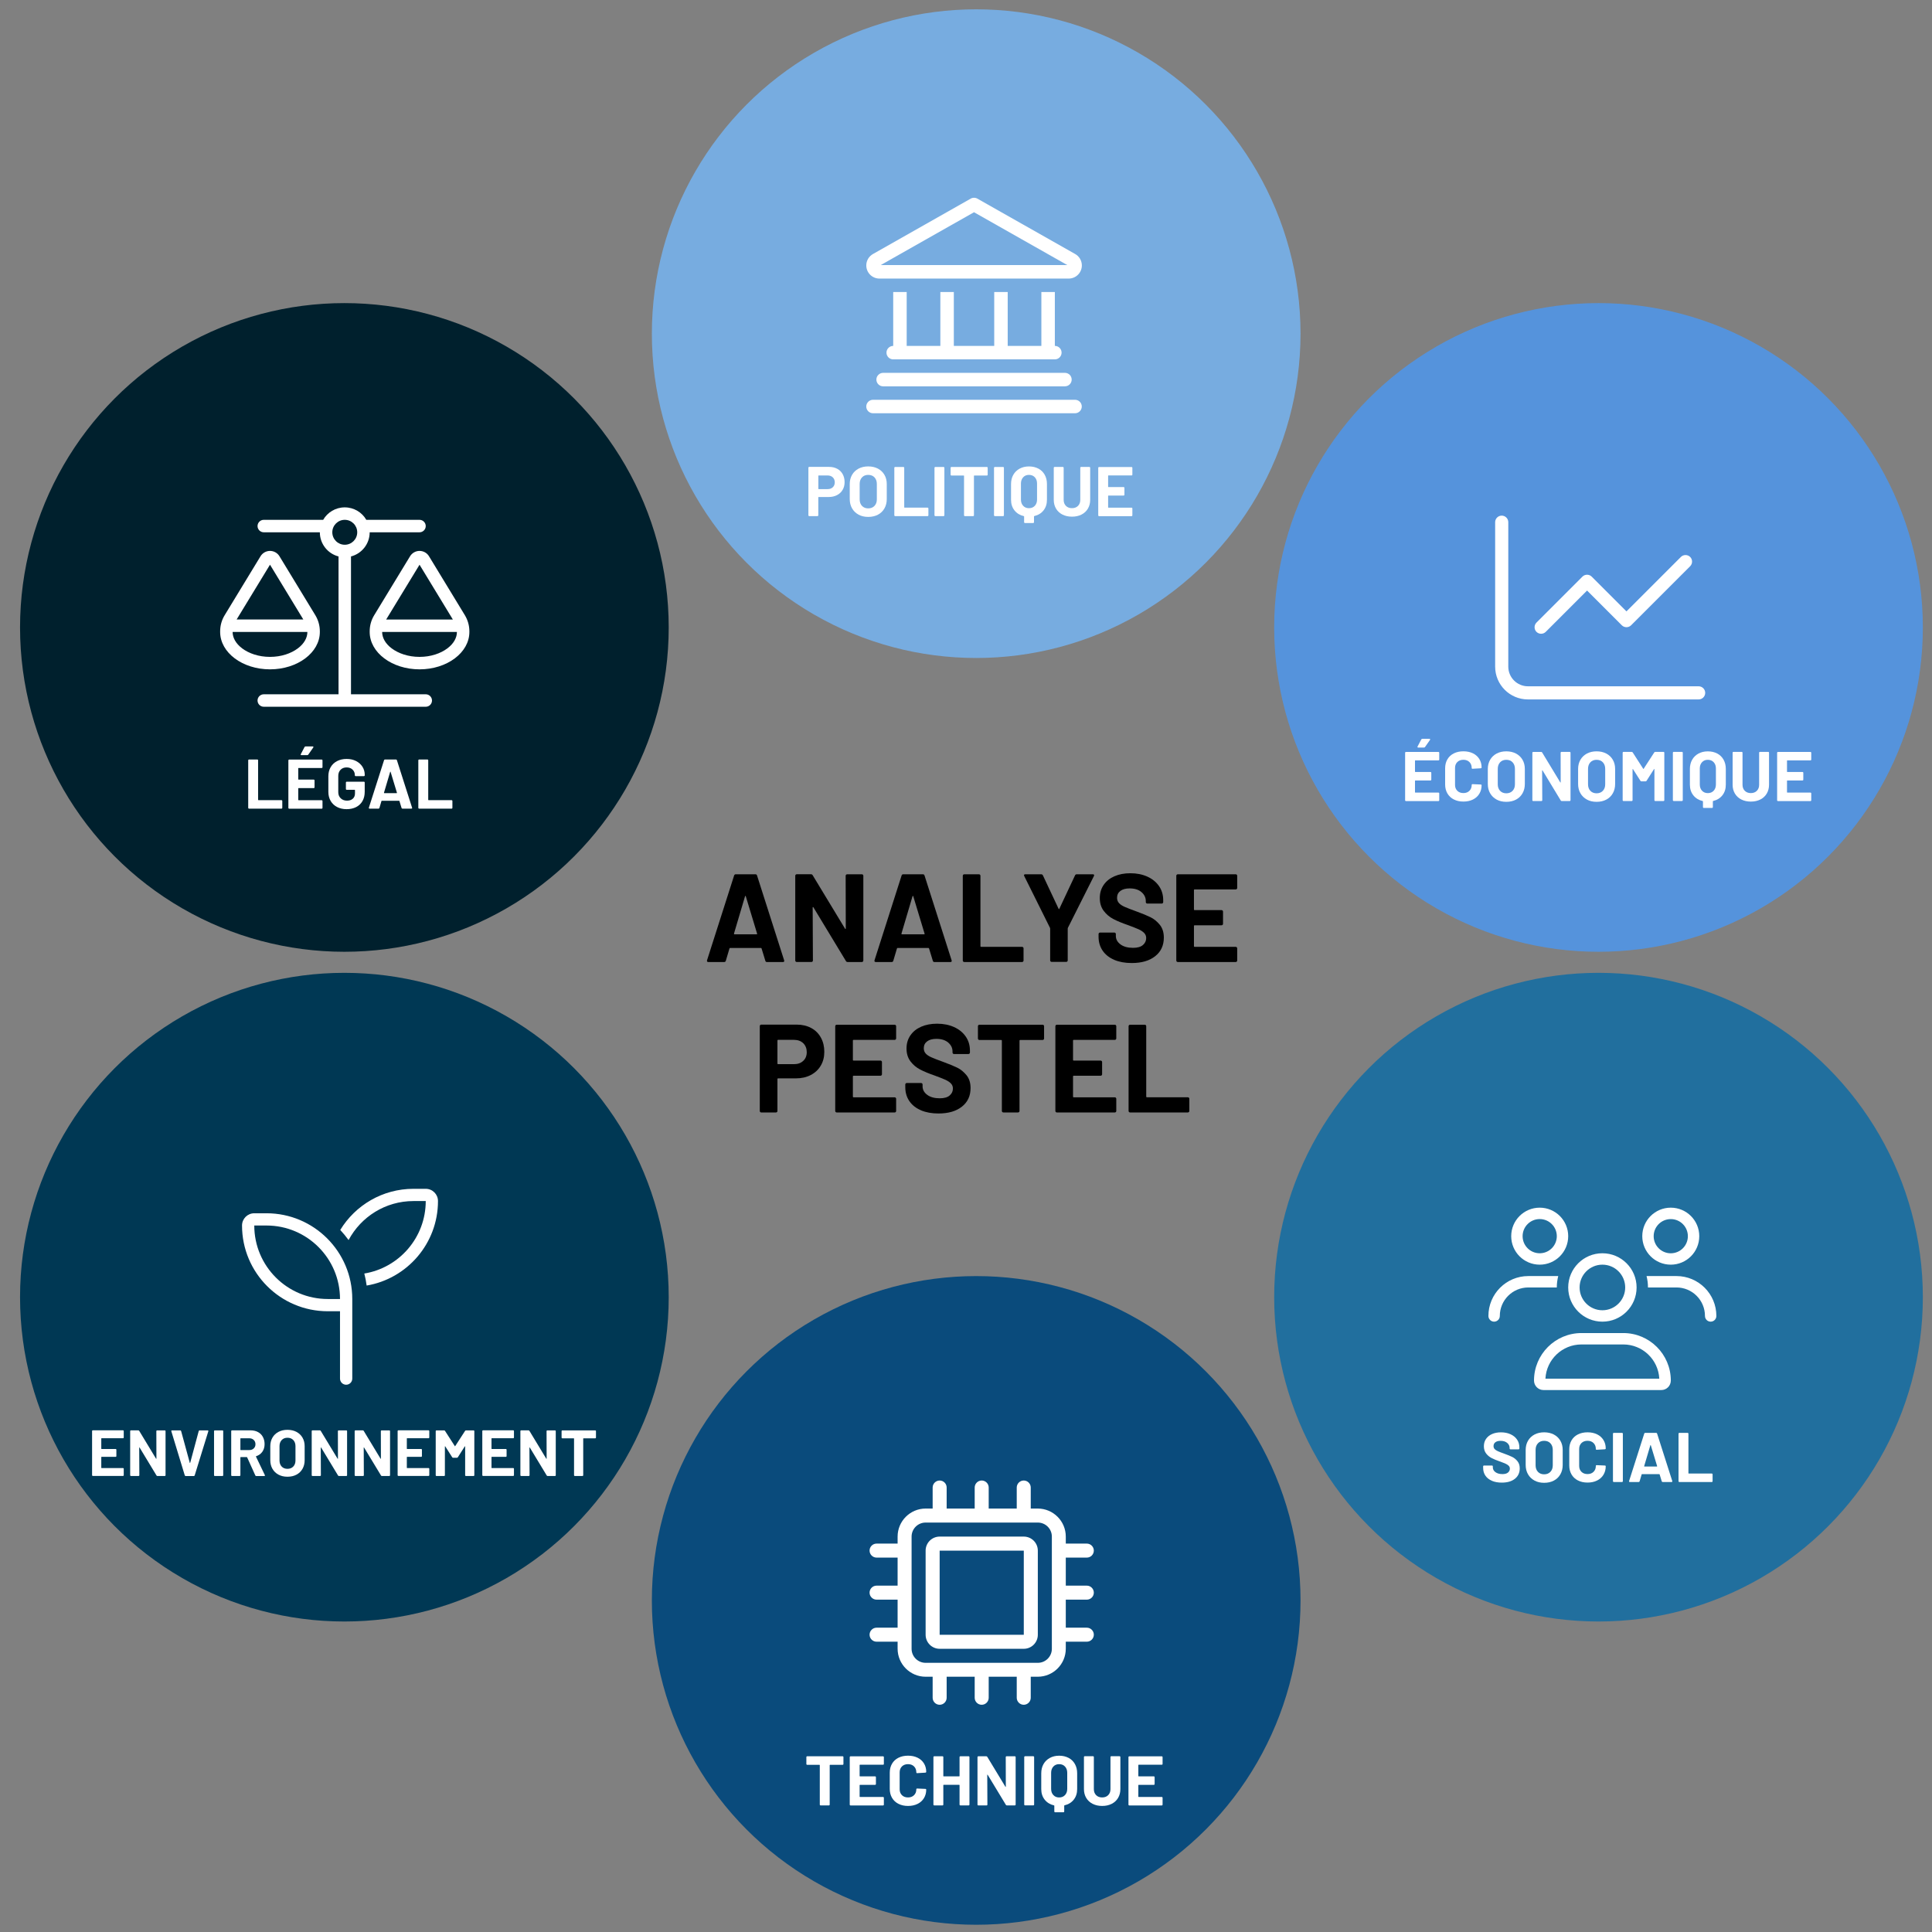
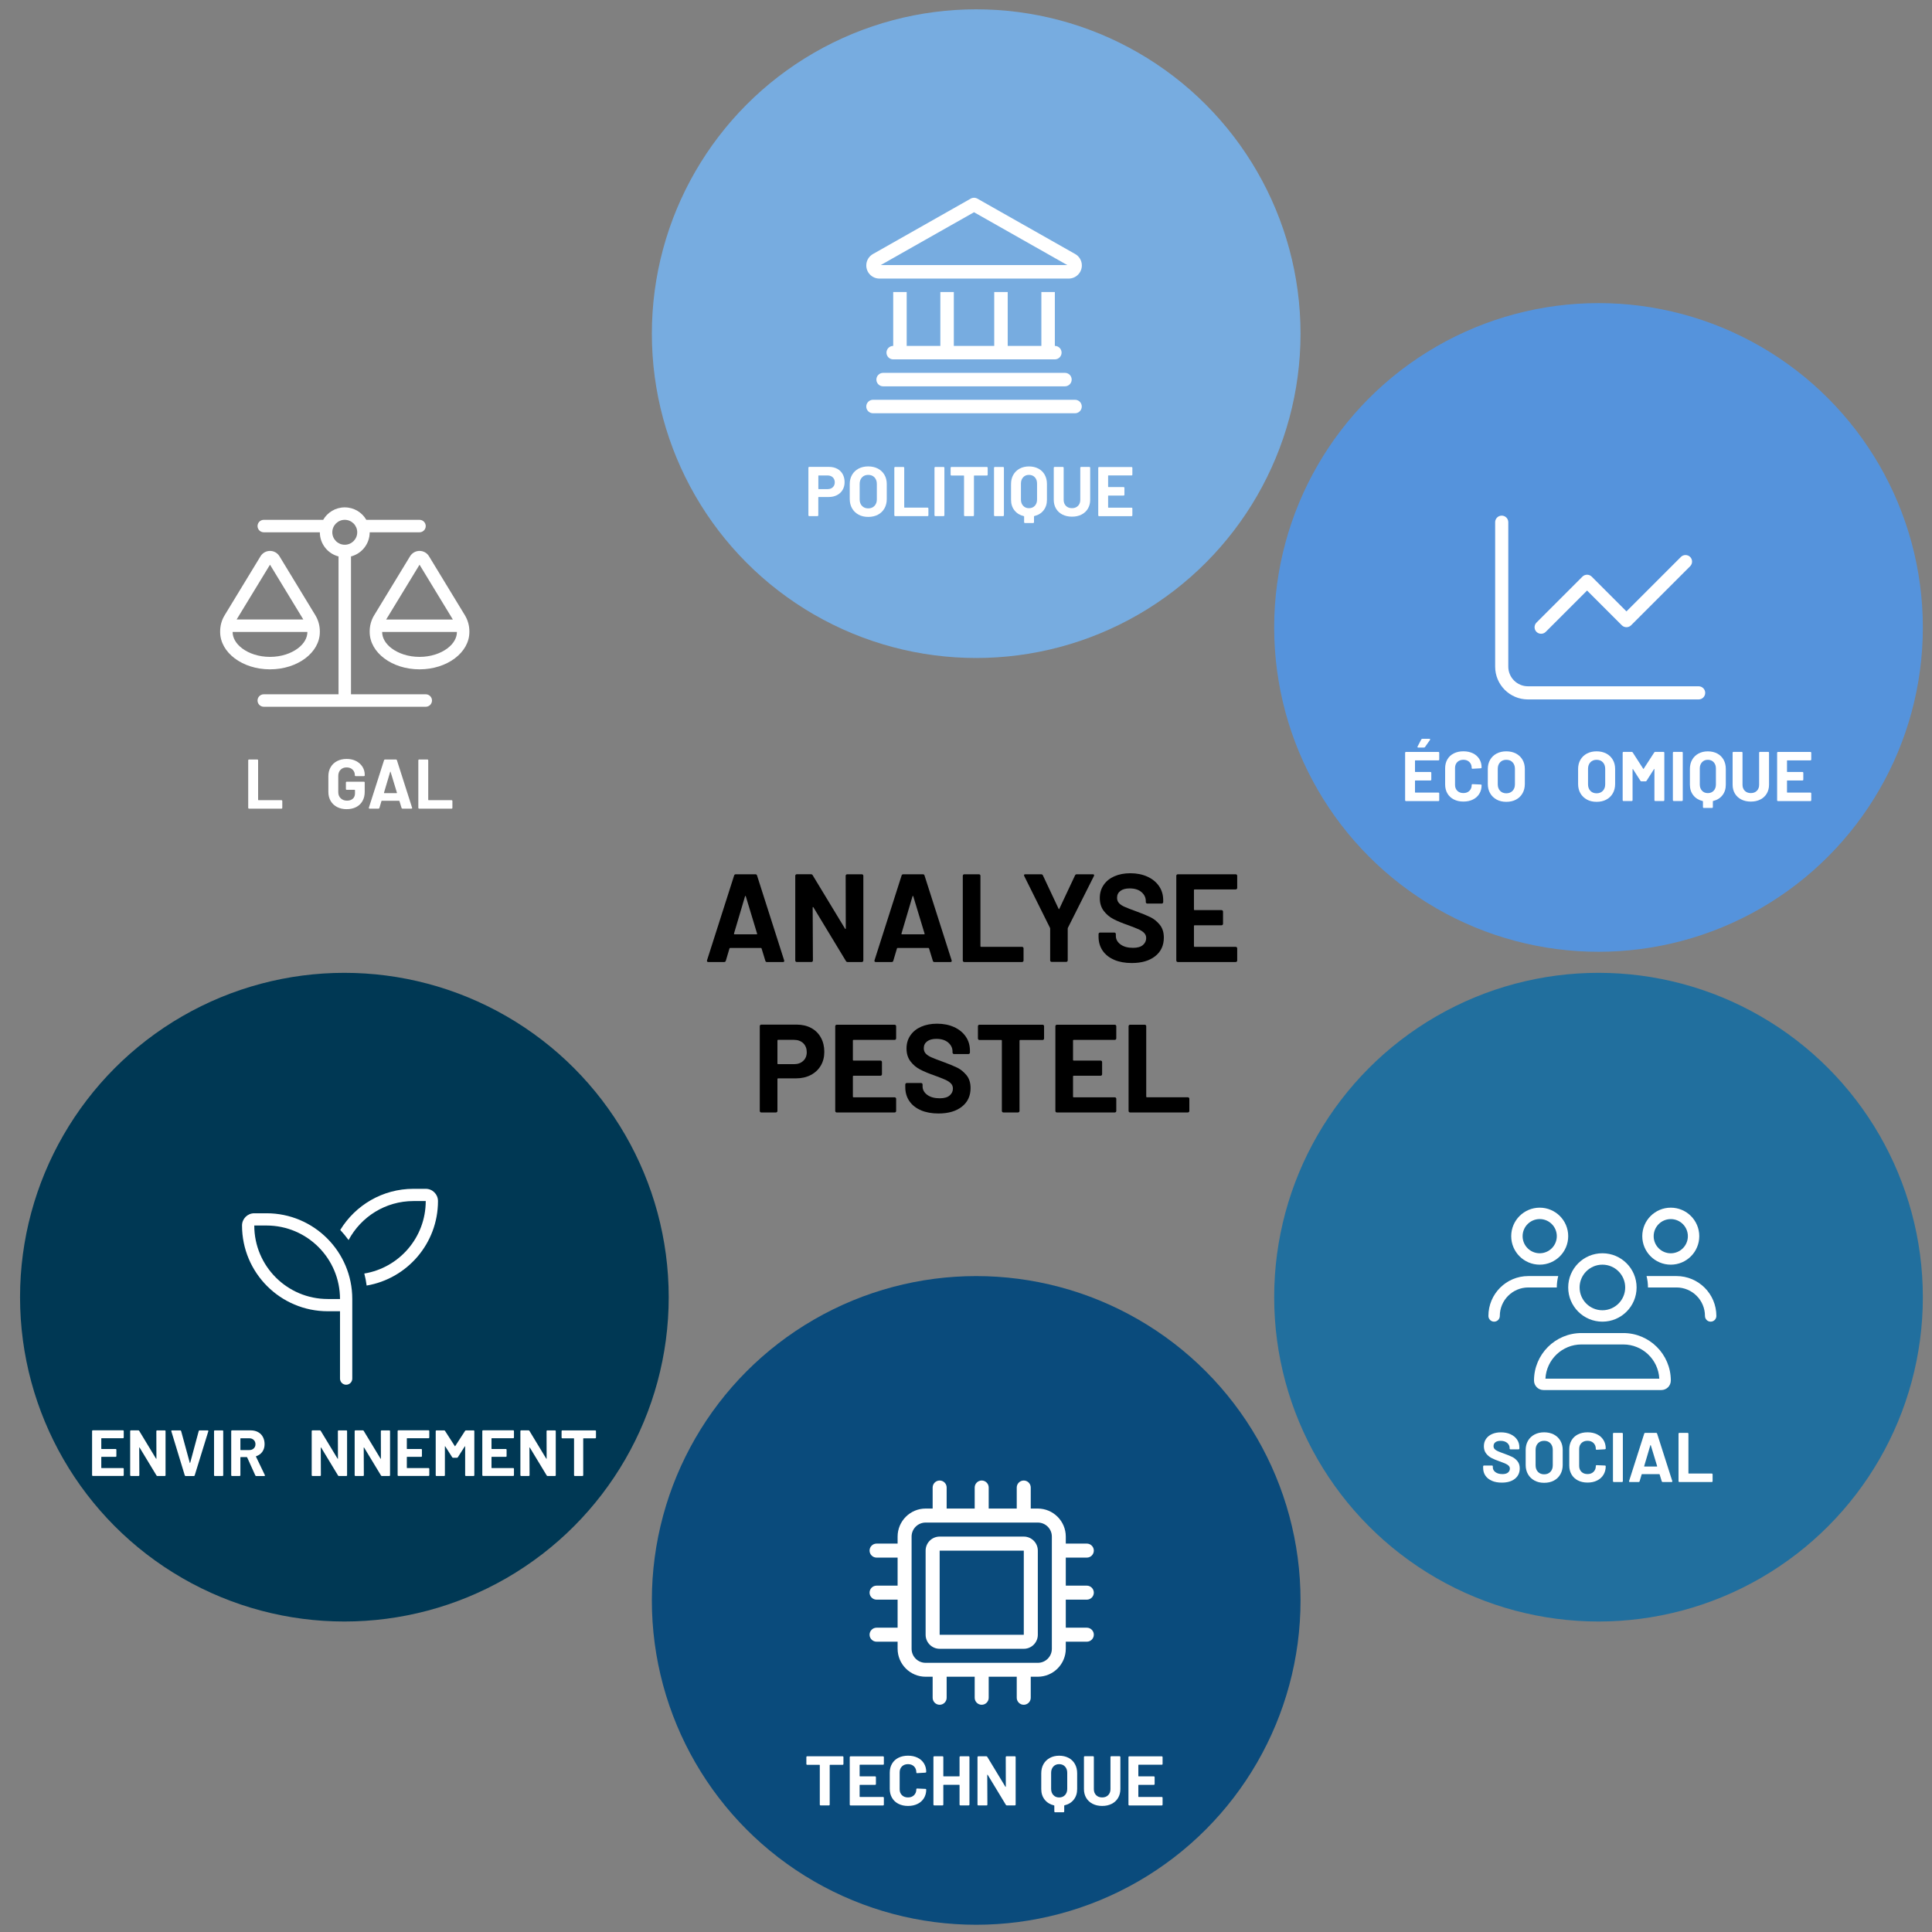
<svg xmlns="http://www.w3.org/2000/svg" id="texte" width="800" height="800" viewBox="0 0 800 800">
  <rect x="0" y="0" width="800" height="800" fill="#808080" stroke="none" />
  <path d="M316.91,397.83l-1.56-5.09c-.07-.14-.16-.21-.26-.21h-12.77c-.1,0-.19.07-.26.21l-1.51,5.09c-.1.35-.33.52-.67.52h-6.59c-.21,0-.36-.06-.47-.18-.1-.12-.12-.3-.05-.54l11.21-35.09c.1-.35.33-.52.68-.52h8.15c.35,0,.57.17.67.52l11.21,35.09c.03.07.05.16.05.26,0,.31-.19.47-.57.47h-6.59c-.35,0-.57-.17-.67-.52ZM304.14,386.88h9.14c.21,0,.28-.1.21-.31l-4.67-15.42c-.04-.14-.09-.2-.16-.18s-.12.08-.16.18l-4.57,15.42c-.03.21.03.31.21.31Z" />
  <path d="M350.36,362.2c.12-.12.27-.18.44-.18h6.07c.17,0,.32.06.44.18.12.12.18.27.18.44v35.09c0,.17-.06.32-.18.44-.12.12-.27.18-.44.18h-5.87c-.35,0-.59-.14-.73-.42l-13.45-22.22c-.07-.1-.14-.15-.21-.13s-.1.1-.1.23l.1,21.91c0,.17-.06.32-.18.44-.12.12-.27.18-.44.18h-6.07c-.17,0-.32-.06-.44-.18-.12-.12-.18-.27-.18-.44v-35.09c0-.17.06-.32.18-.44.12-.12.27-.18.44-.18h5.87c.35,0,.59.14.73.42l13.39,22.11c.07.1.14.15.21.13s.1-.09.1-.23l-.05-21.8c0-.17.06-.32.18-.44Z" />
  <path d="M386.26,397.83l-1.56-5.09c-.07-.14-.16-.21-.26-.21h-12.77c-.1,0-.19.07-.26.21l-1.51,5.09c-.1.35-.33.52-.67.52h-6.59c-.21,0-.36-.06-.47-.18-.1-.12-.12-.3-.05-.54l11.21-35.09c.1-.35.33-.52.68-.52h8.15c.35,0,.57.17.67.52l11.21,35.09c.03.07.05.16.05.26,0,.31-.19.47-.57.47h-6.59c-.35,0-.57-.17-.67-.52ZM373.49,386.88h9.14c.21,0,.28-.1.21-.31l-4.67-15.42c-.04-.14-.09-.2-.16-.18s-.12.08-.16.18l-4.57,15.42c-.03.21.03.31.21.31Z" />
  <path d="M398.85,398.17c-.12-.12-.18-.27-.18-.44v-35.09c0-.17.06-.32.18-.44.12-.12.27-.18.44-.18h6.07c.17,0,.32.06.44.18.12.12.18.27.18.44v29.17c0,.17.09.26.26.26h16.97c.17,0,.32.06.44.18.12.12.18.27.18.44v5.04c0,.17-.06.32-.18.44-.12.12-.27.18-.44.18h-23.93c-.17,0-.32-.06-.44-.18Z" />
  <path d="M435.03,398.12c-.12-.12-.18-.27-.18-.44v-13.13c0-.14-.02-.24-.05-.31l-10.69-21.49c-.07-.14-.1-.24-.1-.31,0-.28.19-.42.57-.42h6.54c.35,0,.59.16.73.47l6.49,13.81c.1.21.21.21.31,0l6.49-13.81c.14-.31.38-.47.73-.47h6.64c.24,0,.41.06.49.18.09.12.08.3-.03.55l-10.8,21.49c-.04.07-.05.17-.05.31v13.13c0,.17-.06.32-.18.44-.12.12-.27.18-.44.18h-6.02c-.17,0-.32-.06-.44-.18Z" />
  <path d="M461.38,397.44c-2.08-.88-3.68-2.15-4.8-3.79-1.12-1.64-1.69-3.56-1.69-5.74v-1.14c0-.17.06-.32.18-.44.12-.12.27-.18.44-.18h5.92c.17,0,.32.06.44.18.12.12.18.27.18.44v.78c0,1.38.64,2.55,1.92,3.5,1.28.95,3.01,1.43,5.19,1.43,1.83,0,3.2-.39,4.1-1.17.9-.78,1.35-1.74,1.35-2.88,0-.83-.28-1.53-.83-2.1s-1.31-1.07-2.26-1.51c-.95-.43-2.47-1.03-4.54-1.79-2.32-.8-4.28-1.61-5.89-2.44s-2.96-1.96-4.05-3.4c-1.09-1.44-1.64-3.21-1.64-5.32s.54-3.89,1.61-5.45c1.07-1.56,2.56-2.75,4.46-3.58,1.9-.83,4.1-1.25,6.59-1.25,2.63,0,4.97.47,7.03,1.4,2.06.93,3.67,2.24,4.83,3.92,1.16,1.68,1.74,3.63,1.74,5.84v.78c0,.17-.06.32-.18.44-.12.12-.27.18-.44.18h-5.97c-.17,0-.32-.06-.44-.18-.12-.12-.18-.27-.18-.44v-.42c0-1.45-.6-2.69-1.79-3.71-1.19-1.02-2.83-1.53-4.91-1.53-1.63,0-2.9.35-3.82,1.04-.92.69-1.38,1.64-1.38,2.86,0,.87.27,1.59.8,2.18.54.59,1.33,1.12,2.39,1.58,1.06.47,2.69,1.1,4.91,1.9,2.46.9,4.39,1.7,5.79,2.39,1.4.69,2.66,1.72,3.79,3.09,1.12,1.37,1.69,3.14,1.69,5.32,0,3.25-1.19,5.82-3.58,7.71-2.39,1.89-5.62,2.83-9.71,2.83-2.77,0-5.19-.44-7.27-1.32Z" />
  <path d="M512.12,368.11c-.12.12-.27.18-.44.18h-17.03c-.17,0-.26.09-.26.26v8.05c0,.17.09.26.26.26h11.16c.17,0,.32.06.44.18.12.12.18.27.18.44v5.04c0,.17-.06.32-.18.44-.12.12-.27.18-.44.18h-11.16c-.17,0-.26.09-.26.26v8.41c0,.17.09.26.26.26h17.03c.17,0,.32.06.44.18.12.12.18.27.18.44v5.04c0,.17-.06.32-.18.44-.12.12-.27.18-.44.18h-23.98c-.17,0-.32-.06-.44-.18-.12-.12-.18-.27-.18-.44v-35.09c0-.17.06-.32.18-.44.12-.12.27-.18.44-.18h23.98c.17,0,.32.06.44.18.12.12.18.27.18.44v5.04c0,.17-.06.32-.18.44Z" />
  <path d="M335.88,425.66c1.73.93,3.07,2.26,4.02,3.97.95,1.71,1.43,3.68,1.43,5.89s-.49,4.1-1.48,5.76c-.99,1.66-2.37,2.95-4.15,3.87-1.78.92-3.83,1.38-6.15,1.38h-7.37c-.17,0-.26.09-.26.26v13.24c0,.17-.06.32-.18.44-.12.12-.27.18-.44.18h-6.07c-.17,0-.32-.06-.44-.18-.12-.12-.18-.27-.18-.44v-35.14c0-.17.06-.32.18-.44.12-.12.27-.18.44-.18h14.64c2.28,0,4.29.47,6.02,1.4ZM332.61,439.28c.97-.92,1.45-2.12,1.45-3.61s-.49-2.75-1.45-3.69c-.97-.93-2.25-1.4-3.84-1.4h-6.59c-.17,0-.26.09-.26.26v9.55c0,.17.09.26.26.26h6.59c1.59,0,2.87-.46,3.84-1.38Z" />
  <path d="M370.89,430.41c-.12.12-.27.18-.44.18h-17.03c-.17,0-.26.09-.26.26v8.05c0,.17.09.26.26.26h11.16c.17,0,.32.06.44.18.12.12.18.27.18.44v5.04c0,.17-.06.32-.18.44-.12.12-.27.18-.44.18h-11.16c-.17,0-.26.09-.26.26v8.41c0,.17.09.26.26.26h17.03c.17,0,.32.06.44.18.12.12.18.27.18.44v5.04c0,.17-.06.32-.18.44-.12.12-.27.18-.44.18h-23.98c-.17,0-.32-.06-.44-.18-.12-.12-.18-.27-.18-.44v-35.09c0-.17.06-.32.18-.44.12-.12.27-.18.44-.18h23.98c.17,0,.32.06.44.18.12.12.18.27.18.44v5.04c0,.17-.06.32-.18.44Z" />
  <path d="M381.35,459.74c-2.08-.88-3.68-2.15-4.8-3.79-1.12-1.64-1.69-3.56-1.69-5.74v-1.14c0-.17.06-.32.18-.44.12-.12.27-.18.44-.18h5.92c.17,0,.32.06.44.18.12.12.18.27.18.44v.78c0,1.38.64,2.55,1.92,3.5,1.28.95,3.01,1.43,5.19,1.43,1.83,0,3.2-.39,4.1-1.17.9-.78,1.35-1.74,1.35-2.88,0-.83-.28-1.53-.83-2.1s-1.31-1.07-2.26-1.51c-.95-.43-2.47-1.03-4.54-1.79-2.32-.8-4.28-1.61-5.89-2.44s-2.96-1.96-4.05-3.4c-1.09-1.44-1.64-3.21-1.64-5.32s.54-3.89,1.61-5.45c1.07-1.56,2.56-2.75,4.46-3.58,1.9-.83,4.1-1.25,6.59-1.25,2.63,0,4.97.47,7.03,1.4,2.06.93,3.67,2.24,4.83,3.92,1.16,1.68,1.74,3.63,1.74,5.84v.78c0,.17-.06.32-.18.44-.12.12-.27.18-.44.18h-5.97c-.17,0-.32-.06-.44-.18-.12-.12-.18-.27-.18-.44v-.42c0-1.45-.6-2.69-1.79-3.71-1.19-1.02-2.83-1.53-4.91-1.53-1.63,0-2.9.35-3.82,1.04-.92.69-1.38,1.64-1.38,2.86,0,.87.27,1.59.8,2.18.54.59,1.33,1.12,2.39,1.58,1.06.47,2.69,1.1,4.91,1.9,2.46.9,4.39,1.7,5.79,2.39,1.4.69,2.66,1.72,3.79,3.09,1.12,1.37,1.69,3.14,1.69,5.32,0,3.25-1.19,5.82-3.58,7.71-2.39,1.89-5.62,2.83-9.71,2.83-2.77,0-5.19-.44-7.27-1.32Z" />
  <path d="M432.15,424.49c.12.12.18.27.18.44v5.09c0,.17-.06.32-.18.44-.12.12-.27.18-.44.18h-9.29c-.17,0-.26.09-.26.26v29.12c0,.17-.06.32-.18.44-.12.12-.27.18-.44.18h-6.07c-.17,0-.32-.06-.44-.18-.12-.12-.18-.27-.18-.44v-29.12c0-.17-.09-.26-.26-.26h-9.03c-.17,0-.32-.06-.44-.18-.12-.12-.18-.27-.18-.44v-5.09c0-.17.06-.32.18-.44.12-.12.27-.18.44-.18h26.16c.17,0,.32.06.44.18Z" />
  <path d="M462.05,430.41c-.12.12-.27.18-.44.18h-17.03c-.17,0-.26.09-.26.26v8.05c0,.17.09.26.26.26h11.16c.17,0,.32.06.44.18.12.12.18.27.18.44v5.04c0,.17-.06.32-.18.44-.12.12-.27.18-.44.18h-11.16c-.17,0-.26.09-.26.26v8.41c0,.17.09.26.26.26h17.03c.17,0,.32.06.44.18.12.12.18.27.18.44v5.04c0,.17-.06.32-.18.44-.12.12-.27.18-.44.18h-23.98c-.17,0-.32-.06-.44-.18-.12-.12-.18-.27-.18-.44v-35.09c0-.17.06-.32.18-.44.12-.12.27-.18.44-.18h23.98c.17,0,.32.06.44.18.12.12.18.27.18.44v5.04c0,.17-.06.32-.18.44Z" />
  <path d="M467.5,460.46c-.12-.12-.18-.27-.18-.44v-35.09c0-.17.06-.32.18-.44.12-.12.27-.18.44-.18h6.07c.17,0,.32.06.44.18.12.12.18.27.18.44v29.17c0,.17.09.26.26.26h16.97c.17,0,.32.06.44.18.12.12.18.27.18.44v5.04c0,.17-.06.32-.18.44-.12.12-.27.18-.44.18h-23.93c-.17,0-.32-.06-.44-.18Z" />
  <circle cx="404.22" cy="138.16" r="134.3" fill="#77ace0" />
  <circle cx="404.22" cy="662.7" r="134.3" fill="#0a4b7c" />
  <circle cx="661.91" cy="259.81" r="134.3" fill="#5593dc" />
  <circle cx="661.91" cy="537.13" r="134.3" fill="#216f9e" />
-   <circle cx="142.6" cy="259.81" r="134.3" fill="#00202d" />
  <circle cx="142.6" cy="537.13" r="134.3" fill="#003854" />
  <path d="M630.48,511.87c0-3.91,3.17-7.08,7.08-7.08s7.08,3.17,7.08,7.08-3.17,7.08-7.08,7.08-7.08-3.17-7.08-7.08ZM649.36,511.87c0-6.52-5.28-11.8-11.8-11.8s-11.8,5.28-11.8,11.8,5.28,11.8,11.8,11.8,11.8-5.28,11.8-11.8ZM663.52,523.67c5.21,0,9.44,4.23,9.44,9.44s-4.23,9.44-9.44,9.44-9.44-4.23-9.44-9.44,4.23-9.44,9.44-9.44ZM663.52,547.27c7.82,0,14.16-6.34,14.16-14.16s-6.34-14.16-14.16-14.16-14.16,6.34-14.16,14.16,6.34,14.16,14.16,14.16ZM654.86,556.71h17.3c7.99,0,14.51,6.27,14.92,14.16h-47.15c.41-7.89,6.93-14.16,14.92-14.16ZM654.86,551.99c-10.85,0-19.66,8.8-19.66,19.66,0,2.17,1.75,3.94,3.94,3.94h48.77c2.17,0,3.94-1.75,3.94-3.94-.01-10.85-8.82-19.66-19.67-19.66h-17.31ZM691.83,504.8c3.91,0,7.08,3.17,7.08,7.08s-3.17,7.08-7.08,7.08-7.08-3.17-7.08-7.08,3.17-7.08,7.08-7.08ZM691.83,523.67c6.52,0,11.8-5.28,11.8-11.8s-5.28-11.8-11.8-11.8-11.8,5.28-11.8,11.8,5.28,11.8,11.8,11.8ZM694.19,533.11c6.52,0,11.8,5.28,11.8,11.8,0,1.3,1.06,2.36,2.36,2.36s2.36-1.06,2.36-2.36c0-9.13-7.39-16.52-16.52-16.52h-12.39c.38,1.5.59,3.1.59,4.72h11.8ZM644.64,533.11c0-1.62.21-3.21.59-4.72h-12.39c-9.13,0-16.52,7.39-16.52,16.52,0,1.3,1.06,2.36,2.36,2.36s2.36-1.06,2.36-2.36c0-6.52,5.28-11.8,11.8-11.8h11.8Z" fill="#fff" />
  <path d="M391.99,615.95c0-1.6-1.31-2.9-2.9-2.9s-2.9,1.31-2.9,2.9v8.71h-2.9c-6.41,0-11.61,5.21-11.61,11.61v2.9h-8.71c-1.6,0-2.9,1.31-2.9,2.9s1.31,2.9,2.9,2.9h8.71v11.61h-8.71c-1.6,0-2.9,1.31-2.9,2.9s1.31,2.9,2.9,2.9h8.71v11.61h-8.71c-1.6,0-2.9,1.31-2.9,2.9s1.31,2.9,2.9,2.9h8.71v2.9c0,6.41,5.21,11.61,11.61,11.61h2.9v8.71c0,1.6,1.31,2.9,2.9,2.9s2.9-1.31,2.9-2.9v-8.71h11.61v8.71c0,1.6,1.31,2.9,2.9,2.9s2.9-1.31,2.9-2.9v-8.71h11.61v8.71c0,1.6,1.31,2.9,2.9,2.9s2.9-1.31,2.9-2.9v-8.71h2.9c6.41,0,11.61-5.21,11.61-11.61v-2.9h8.71c1.6,0,2.9-1.31,2.9-2.9s-1.31-2.9-2.9-2.9h-8.71v-11.61h8.71c1.6,0,2.9-1.31,2.9-2.9s-1.31-2.9-2.9-2.9h-8.71v-11.61h8.71c1.6,0,2.9-1.31,2.9-2.9s-1.31-2.9-2.9-2.9h-8.71v-2.9c0-6.41-5.21-11.61-11.61-11.61h-2.9v-8.71c0-1.6-1.31-2.9-2.9-2.9s-2.9,1.31-2.9,2.9v8.71h-11.61v-8.71c0-1.6-1.31-2.9-2.9-2.9s-2.9,1.31-2.9,2.9v8.71h-11.61v-8.71ZM435.55,636.27v46.46c0,3.21-2.6,5.81-5.81,5.81h-46.46c-3.21,0-5.81-2.6-5.81-5.81v-46.46c0-3.21,2.6-5.81,5.81-5.81h46.46c3.21,0,5.81,2.6,5.81,5.81ZM389.09,636.27c-3.21,0-5.81,2.6-5.81,5.81v34.84c0,3.21,2.6,5.81,5.81,5.81h34.84c3.21,0,5.81-2.6,5.81-5.81v-34.84c0-3.21-2.6-5.81-5.81-5.81h-34.84ZM423.93,642.08v34.84h-34.84v-34.84h34.84Z" fill="#fff" />
  <path d="M176.29,497.32c0,15.1-11,27.64-25.44,30.02.43,1.62.74,3.28.97,4.98,16.77-2.84,29.54-17.42,29.54-34.99,0-2.81-2.27-5.07-5.07-5.07h-5.07c-12.84,0-24.09,6.81-30.33,17.04,1.24,1.32,2.39,2.73,3.45,4.18,5.12-9.6,15.23-16.15,26.88-16.15h5.07ZM110.36,507.46c16.8,0,30.43,13.63,30.43,30.43h-5.07c-16.8,0-30.43-13.63-30.43-30.43h5.07ZM105.29,502.39c-2.81,0-5.07,2.27-5.07,5.07,0,19.6,15.9,35.5,35.5,35.5h5.07v27.89c0,1.39,1.14,2.54,2.54,2.54s2.54-1.14,2.54-2.54v-32.96c0-19.6-15.9-35.5-35.5-35.5h-5.07Z" fill="#fff" />
  <path d="M153.08,220.41c0,4.8-3.29,8.85-7.74,10v57.08h30.96c1.42,0,2.58,1.16,2.58,2.58s-1.16,2.58-2.58,2.58h-67.08c-1.42,0-2.58-1.16-2.58-2.58s1.16-2.58,2.58-2.58h30.96v-57.08c-4.45-1.14-7.74-5.19-7.74-10h-23.22c-1.42,0-2.58-1.16-2.58-2.58s1.16-2.58,2.58-2.58h24.6c1.77-3.08,5.11-5.16,8.93-5.16s7.16,2.08,8.93,5.16h22.03c1.42,0,2.58,1.16,2.58,2.58s-1.16,2.58-2.58,2.58h-20.64ZM162.22,268.5c2.76,2.06,6.8,3.5,11.5,3.5s8.74-1.44,11.5-3.5c2.76-2.06,3.98-4.53,3.98-6.82h-30.96v-.26.27c0,2.29,1.23,4.76,3.98,6.82v-.02ZM173.72,233.84l-13.82,22.69h27.62l-13.8-22.69h0ZM153.08,261.68v-.26c0-2.37.64-4.69,1.89-6.71l14.83-24.38c.84-1.37,2.32-2.21,3.92-2.21s3.1.84,3.92,2.21l14.83,24.38c1.23,2.02,1.89,4.34,1.89,6.71v.26c0,8.55-9.24,15.48-20.64,15.48s-20.64-6.93-20.64-15.48ZM96.32,261.68c0,2.29,1.23,4.76,3.98,6.82,2.76,2.06,6.8,3.5,11.5,3.5s8.74-1.44,11.5-3.5c2.76-2.06,3.98-4.53,3.98-6.82h-30.96v-.26.27-.02ZM97.98,256.52h27.62l-13.8-22.69-13.82,22.69ZM111.8,277.16c-11.4,0-20.64-6.93-20.64-15.48v-.26c0-2.37.64-4.69,1.89-6.71l14.83-24.38c.84-1.37,2.32-2.21,3.92-2.21s3.1.84,3.92,2.21l14.83,24.38c1.23,2.02,1.89,4.34,1.89,6.71v.26c0,8.55-9.24,15.48-20.64,15.48ZM142.76,225.57c2.85,0,5.16-2.31,5.16-5.16s-2.31-5.16-5.16-5.16-5.16,2.31-5.16,5.16,2.31,5.16,5.16,5.16Z" fill="#fff" />
  <path d="M404.7,82.25c-.85-.49-1.9-.49-2.75,0l-40.49,22.94c-1.71.98-2.75,2.77-2.75,4.72,0,3,2.44,5.44,5.44,5.44h78.38c3,0,5.44-2.44,5.44-5.44,0-1.95-1.05-3.76-2.75-4.72l-40.51-22.94ZM403.32,87.88l38.64,21.89h-77.28l38.64-21.89ZM369.86,143.23c-1.53,0-2.79,1.25-2.79,2.79s1.25,2.79,2.79,2.79h66.93c1.53,0,2.79-1.25,2.79-2.79s-1.25-2.79-2.79-2.79v-22.31h-5.58v22.31h-13.94v-22.31h-5.58v22.31h-16.73v-22.31h-5.58v22.31h-13.94v-22.31h-5.58v22.31ZM362.89,157.18c0,1.53,1.25,2.79,2.79,2.79h75.29c1.53,0,2.79-1.25,2.79-2.79s-1.25-2.79-2.79-2.79h-75.29c-1.53,0-2.79,1.25-2.79,2.79ZM358.7,168.33c0,1.53,1.25,2.79,2.79,2.79h83.66c1.53,0,2.79-1.25,2.79-2.79s-1.25-2.79-2.79-2.79h-83.66c-1.53,0-2.79,1.25-2.79,2.79Z" fill="#fff" />
  <path d="M624.55,216.23c0-1.5-1.22-2.72-2.72-2.72s-2.72,1.22-2.72,2.72v59.8c0,7.51,6.08,13.59,13.59,13.59h70.67c1.5,0,2.72-1.22,2.72-2.72s-1.22-2.72-2.72-2.72h-70.67c-4.5,0-8.15-3.65-8.15-8.15v-59.8ZM699.86,234.46c1.05-1.05,1.05-2.79,0-3.84s-2.79-1.05-3.84,0l-22.54,22.54-14.39-14.39c-1.05-1.05-2.79-1.05-3.84,0l-19.03,19.03c-1.05,1.05-1.05,2.79,0,3.84s2.79,1.05,3.84,0l17.11-17.11,14.39,14.39c1.05,1.05,2.79,1.05,3.84,0l24.46-24.46h0Z" fill="#fff" />
  <path d="M346.68,194.11c.97.52,1.72,1.26,2.25,2.22s.8,2.06.8,3.3-.28,2.3-.83,3.23c-.55.93-1.33,1.65-2.33,2.17-1,.51-2.15.77-3.45.77h-4.13c-.1,0-.15.05-.15.15v7.41c0,.1-.03.18-.1.25-.07.07-.15.1-.25.1h-3.4c-.1,0-.18-.03-.25-.1s-.1-.15-.1-.25v-19.68c0-.1.03-.18.1-.25.07-.07.15-.1.25-.1h8.2c1.28,0,2.4.26,3.37.78ZM344.85,201.75c.54-.51.81-1.19.81-2.02s-.27-1.54-.81-2.06c-.54-.52-1.26-.79-2.15-.79h-3.69c-.1,0-.15.05-.15.15v5.35c0,.1.05.15.15.15h3.69c.89,0,1.61-.26,2.15-.77Z" fill="#fff" />
  <path d="M355.51,213.1c-1.15-.62-2.05-1.49-2.69-2.6-.64-1.11-.96-2.4-.96-3.85v-6.22c0-1.43.32-2.7.96-3.81.64-1.1,1.54-1.96,2.69-2.57,1.15-.61,2.49-.92,4-.92s2.87.31,4.03.92c1.15.61,2.05,1.47,2.69,2.57.64,1.1.96,2.37.96,3.81v6.22c0,1.45-.32,2.74-.96,3.87-.64,1.12-1.54,1.99-2.69,2.6-1.15.61-2.5.92-4.03.92s-2.84-.31-4-.93ZM362.09,209.49c.66-.68.99-1.58.99-2.7v-6.4c0-1.12-.33-2.03-.97-2.72s-1.52-1.03-2.6-1.03-1.92.34-2.57,1.03c-.65.69-.97,1.59-.97,2.72v6.4c0,1.12.33,2.03.97,2.7.65.68,1.51,1.02,2.57,1.02s1.93-.34,2.59-1.02Z" fill="#fff" />
  <path d="M370.42,213.61c-.07-.07-.1-.15-.1-.25v-19.65c0-.1.03-.18.1-.25.07-.07.15-.1.25-.1h3.4c.1,0,.18.03.25.1.07.07.1.15.1.25v16.34c0,.1.05.15.15.15h9.51c.1,0,.18.03.25.1s.1.15.1.25v2.82c0,.1-.03.18-.1.25-.07.07-.15.1-.25.1h-13.4c-.1,0-.18-.03-.25-.1Z" fill="#fff" />
  <path d="M387.05,213.61c-.07-.07-.1-.15-.1-.25v-19.65c0-.1.03-.18.1-.25.07-.07.15-.1.25-.1h3.4c.1,0,.18.03.25.1.07.07.1.15.1.25v19.65c0,.1-.03.18-.1.25-.07.07-.15.1-.25.1h-3.4c-.1,0-.18-.03-.25-.1Z" fill="#fff" />
  <path d="M408.88,193.46c.07.07.1.15.1.25v2.85c0,.1-.03.18-.1.25-.07.07-.15.1-.25.1h-5.2c-.1,0-.14.05-.14.15v16.31c0,.1-.03.18-.1.25-.07.07-.15.1-.25.1h-3.4c-.1,0-.18-.03-.25-.1-.07-.07-.1-.15-.1-.25v-16.31c0-.1-.05-.15-.15-.15h-5.06c-.1,0-.18-.03-.25-.1-.07-.07-.1-.15-.1-.25v-2.85c0-.1.03-.18.1-.25.07-.07.15-.1.25-.1h14.65c.1,0,.18.03.25.1Z" fill="#fff" />
  <path d="M411.7,213.61c-.07-.07-.1-.15-.1-.25v-19.65c0-.1.03-.18.1-.25.07-.07.15-.1.25-.1h3.4c.1,0,.18.03.25.1.07.07.1.15.1.25v19.65c0,.1-.03.18-.1.25-.07.07-.15.1-.25.1h-3.4c-.1,0-.18-.03-.25-.1Z" fill="#fff" />
  <path d="M429.97,194.03c1.12.6,2,1.45,2.62,2.56s.93,2.38.93,3.84v6.51c0,1.73-.46,3.18-1.4,4.38-.93,1.19-2.21,1.98-3.84,2.37-.08.02-.12.07-.12.15v2.38c0,.1-.03.18-.1.25-.07.07-.15.1-.25.1h-3.4c-.1,0-.18-.03-.25-.1-.07-.07-.1-.15-.1-.25v-2.35c0-.08-.04-.13-.12-.15-1.63-.39-2.92-1.18-3.87-2.38s-1.42-2.66-1.42-4.39v-6.51c0-1.45.31-2.73.93-3.82.62-1.09,1.49-1.95,2.62-2.56,1.12-.61,2.41-.92,3.87-.92s2.77.3,3.9.9ZM429.42,200.22c0-1.07-.31-1.93-.92-2.59-.61-.66-1.42-.99-2.43-.99s-1.79.33-2.4.99c-.61.66-.92,1.52-.92,2.59v6.63c0,1.07.3,1.93.92,2.59.61.66,1.41.99,2.4.99s1.82-.33,2.43-.99c.61-.66.92-1.52.92-2.59v-6.63Z" fill="#fff" />
  <path d="M439.93,213.07c-1.13-.58-2.02-1.4-2.65-2.46-.63-1.06-.94-2.27-.94-3.65v-13.26c0-.1.03-.18.1-.25s.15-.1.25-.1h3.4c.1,0,.18.03.25.1.07.07.1.15.1.25v13.29c0,1.03.32,1.86.95,2.49.63.63,1.46.94,2.49.94s1.86-.31,2.49-.94c.63-.63.95-1.46.95-2.49v-13.29c0-.1.03-.18.1-.25.07-.07.15-.1.25-.1h3.4c.1,0,.18.03.25.1.07.07.1.15.1.25v13.26c0,1.38-.32,2.59-.94,3.65-.63,1.06-1.51,1.88-2.65,2.46s-2.45.87-3.94.87-2.81-.29-3.94-.87Z" fill="#fff" />
  <path d="M468.79,196.77c-.07.07-.15.1-.25.1h-9.54c-.1,0-.15.05-.15.15v4.51c0,.1.05.15.15.15h6.25c.1,0,.18.03.25.1.07.07.1.15.1.25v2.82c0,.1-.03.18-.1.25-.07.07-.15.1-.25.1h-6.25c-.1,0-.15.05-.15.15v4.71c0,.1.05.15.15.15h9.54c.1,0,.18.03.25.1.07.07.1.15.1.25v2.82c0,.1-.03.18-.1.25-.07.07-.15.1-.25.1h-13.43c-.1,0-.18-.03-.25-.1-.07-.07-.1-.15-.1-.25v-19.65c0-.1.03-.18.1-.25.07-.07.15-.1.25-.1h13.43c.1,0,.18.03.25.1.07.07.1.15.1.25v2.82c0,.1-.03.18-.1.25Z" fill="#fff" />
  <path d="M595.86,314.75c-.07.07-.15.1-.25.1h-9.54c-.1,0-.15.05-.15.15v4.51c0,.1.05.15.15.15h6.25c.1,0,.18.03.25.1.07.07.1.15.1.25v2.82c0,.1-.03.18-.1.25-.07.07-.15.1-.25.1h-6.25c-.1,0-.15.05-.15.15v4.71c0,.1.05.15.15.15h9.54c.1,0,.18.03.25.1.07.07.1.15.1.25v2.82c0,.1-.03.18-.1.25-.07.07-.15.1-.25.1h-13.43c-.1,0-.18-.03-.25-.1-.07-.07-.1-.15-.1-.25v-19.65c0-.1.03-.18.1-.25.07-.07.15-.1.25-.1h13.43c.1,0,.18.03.25.1.07.07.1.15.1.25v2.82c0,.1-.03.18-.1.25ZM586.95,309.42c-.04-.08-.03-.17.03-.29l1.54-2.94c.08-.17.22-.26.44-.26h2.94c.13,0,.23.04.28.13.05.09.03.19-.04.31l-2.06,2.94c-.1.16-.23.23-.41.23h-2.44c-.14,0-.22-.04-.26-.12Z" fill="#fff" />
  <path d="M601.98,331.03c-1.14-.59-2.03-1.42-2.65-2.49-.62-1.07-.93-2.3-.93-3.69v-6.72c0-1.4.31-2.63.93-3.69.62-1.07,1.5-1.89,2.65-2.47,1.14-.58,2.47-.87,3.98-.87s2.8.28,3.94.83,2.02,1.34,2.65,2.35c.63,1.02.95,2.19.95,3.53,0,.17-.12.28-.35.32l-3.4.2h-.06c-.19,0-.29-.11-.29-.32,0-1.03-.32-1.85-.95-2.47-.63-.62-1.46-.93-2.49-.93s-1.88.31-2.51.93c-.63.62-.95,1.44-.95,2.47v7.01c0,1.01.32,1.82.95,2.44.63.62,1.47.93,2.51.93s1.86-.31,2.49-.93c.63-.62.95-1.43.95-2.44,0-.21.12-.32.35-.32l3.4.15c.1,0,.18.03.25.09.07.06.1.13.1.2,0,1.34-.32,2.52-.95,3.55s-1.51,1.82-2.65,2.38-2.45.84-3.94.84-2.84-.29-3.98-.89Z" fill="#fff" />
  <path d="M619.72,331.08c-1.15-.62-2.05-1.49-2.69-2.6-.64-1.11-.96-2.4-.96-3.85v-6.22c0-1.43.32-2.7.96-3.81.64-1.1,1.54-1.96,2.69-2.57,1.15-.61,2.49-.92,4-.92s2.87.31,4.03.92c1.15.61,2.05,1.47,2.69,2.57.64,1.1.96,2.37.96,3.81v6.22c0,1.45-.32,2.74-.96,3.87-.64,1.12-1.54,1.99-2.69,2.6-1.15.61-2.5.92-4.03.92s-2.84-.31-4-.93ZM626.31,327.47c.66-.68.99-1.58.99-2.7v-6.4c0-1.12-.33-2.03-.97-2.72s-1.52-1.03-2.6-1.03-1.92.34-2.57,1.03c-.65.69-.97,1.59-.97,2.72v6.4c0,1.12.33,2.03.97,2.7.65.68,1.51,1.02,2.57,1.02s1.93-.34,2.59-1.02Z" fill="#fff" />
-   <path d="M646.32,311.44c.07-.07.15-.1.25-.1h3.4c.1,0,.18.03.25.1.07.07.1.15.1.25v19.65c0,.1-.03.18-.1.25-.07.07-.15.1-.25.1h-3.29c-.19,0-.33-.08-.41-.23l-7.53-12.44c-.04-.06-.08-.08-.12-.07-.04.01-.06.05-.06.13l.06,12.27c0,.1-.03.18-.1.25-.07.07-.15.1-.25.1h-3.4c-.1,0-.18-.03-.25-.1-.07-.07-.1-.15-.1-.25v-19.65c0-.1.03-.18.1-.25.07-.07.15-.1.25-.1h3.29c.19,0,.33.08.41.23l7.5,12.38c.04.06.08.08.12.07.04,0,.06-.05.06-.13l-.03-12.21c0-.1.03-.18.1-.25Z" fill="#fff" />
  <path d="M657.11,331.08c-1.15-.62-2.05-1.49-2.69-2.6-.64-1.11-.96-2.4-.96-3.85v-6.22c0-1.43.32-2.7.96-3.81.64-1.1,1.54-1.96,2.69-2.57,1.15-.61,2.49-.92,4-.92s2.87.31,4.03.92c1.15.61,2.05,1.47,2.69,2.57.64,1.1.96,2.37.96,3.81v6.22c0,1.45-.32,2.74-.96,3.87-.64,1.12-1.54,1.99-2.69,2.6-1.15.61-2.5.92-4.03.92s-2.84-.31-4-.93ZM663.69,327.47c.66-.68.99-1.58.99-2.7v-6.4c0-1.12-.33-2.03-.97-2.72s-1.52-1.03-2.6-1.03-1.92.34-2.57,1.03c-.65.69-.97,1.59-.97,2.72v6.4c0,1.12.33,2.03.97,2.7.65.68,1.51,1.02,2.57,1.02s1.93-.34,2.59-1.02Z" fill="#fff" />
  <path d="M685.41,311.34h3.4c.1,0,.18.03.25.1s.1.15.1.25v19.65c0,.1-.03.18-.1.25s-.15.1-.25.1h-3.4c-.1,0-.18-.03-.25-.1-.07-.07-.1-.15-.1-.25v-12.82c0-.08-.02-.12-.06-.12s-.08.03-.12.09l-3.08,4.83c-.1.16-.23.23-.41.23h-1.71c-.17,0-.31-.08-.41-.23l-3.08-4.83c-.04-.06-.08-.08-.12-.07-.04,0-.06.05-.06.13v12.79c0,.1-.03.18-.1.25-.07.07-.15.1-.25.1h-3.4c-.1,0-.18-.03-.25-.1-.07-.07-.1-.15-.1-.25v-19.65c0-.1.03-.18.1-.25.07-.07.15-.1.25-.1h3.4c.17,0,.31.08.41.23l4.36,6.77c.06.12.12.12.17,0l4.39-6.77c.1-.15.23-.23.41-.23Z" fill="#fff" />
  <path d="M692.8,331.58c-.07-.07-.1-.15-.1-.25v-19.65c0-.1.03-.18.1-.25.07-.07.15-.1.25-.1h3.4c.1,0,.18.03.25.1.07.07.1.15.1.25v19.65c0,.1-.03.18-.1.25-.07.07-.15.1-.25.1h-3.4c-.1,0-.18-.03-.25-.1Z" fill="#fff" />
  <path d="M711.07,312.01c1.12.6,2,1.45,2.62,2.56s.93,2.38.93,3.84v6.51c0,1.73-.46,3.18-1.4,4.38-.93,1.19-2.21,1.98-3.84,2.37-.08.02-.12.07-.12.15v2.38c0,.1-.03.18-.1.25-.07.07-.15.1-.25.1h-3.4c-.1,0-.18-.03-.25-.1-.07-.07-.1-.15-.1-.25v-2.35c0-.08-.04-.13-.12-.15-1.63-.39-2.92-1.18-3.87-2.38s-1.42-2.66-1.42-4.39v-6.51c0-1.45.31-2.73.93-3.82.62-1.09,1.49-1.95,2.62-2.56,1.12-.61,2.41-.92,3.87-.92s2.77.3,3.9.9ZM710.52,318.2c0-1.07-.31-1.93-.92-2.59-.61-.66-1.42-.99-2.43-.99s-1.79.33-2.4.99c-.61.66-.92,1.52-.92,2.59v6.63c0,1.07.3,1.93.92,2.59.61.66,1.41.99,2.4.99s1.82-.33,2.43-.99c.61-.66.92-1.52.92-2.59v-6.63Z" fill="#fff" />
  <path d="M721.03,331.05c-1.13-.58-2.02-1.4-2.65-2.46-.63-1.06-.94-2.27-.94-3.65v-13.26c0-.1.03-.18.1-.25s.15-.1.25-.1h3.4c.1,0,.18.03.25.1.07.07.1.15.1.25v13.29c0,1.03.32,1.86.95,2.49.63.63,1.46.94,2.49.94s1.86-.31,2.49-.94c.63-.63.95-1.46.95-2.49v-13.29c0-.1.03-.18.1-.25.07-.07.15-.1.25-.1h3.4c.1,0,.18.03.25.1.07.07.1.15.1.25v13.26c0,1.38-.32,2.59-.94,3.65-.63,1.06-1.51,1.88-2.65,2.46s-2.45.87-3.94.87-2.81-.29-3.94-.87Z" fill="#fff" />
  <path d="M749.9,314.75c-.07.07-.15.1-.25.1h-9.54c-.1,0-.15.05-.15.15v4.51c0,.1.05.15.15.15h6.25c.1,0,.18.03.25.1.07.07.1.15.1.25v2.82c0,.1-.03.18-.1.25-.07.07-.15.1-.25.1h-6.25c-.1,0-.15.05-.15.15v4.71c0,.1.05.15.15.15h9.54c.1,0,.18.03.25.1.07.07.1.15.1.25v2.82c0,.1-.03.18-.1.25-.07.07-.15.1-.25.1h-13.43c-.1,0-.18-.03-.25-.1-.07-.07-.1-.15-.1-.25v-19.65c0-.1.03-.18.1-.25.07-.07.15-.1.25-.1h13.43c.1,0,.18.03.25.1.07.07.1.15.1.25v2.82c0,.1-.03.18-.1.25Z" fill="#fff" />
  <path d="M617.77,613.16c-1.16-.49-2.06-1.2-2.69-2.12-.63-.92-.94-1.99-.94-3.21v-.64c0-.1.03-.18.1-.25s.15-.1.25-.1h3.31c.1,0,.18.03.25.1s.1.15.1.25v.44c0,.78.36,1.43,1.08,1.96.72.53,1.69.8,2.91.8,1.03,0,1.79-.22,2.3-.65.5-.44.76-.97.76-1.61,0-.47-.16-.86-.47-1.18-.31-.32-.73-.6-1.26-.84s-1.38-.58-2.54-1c-1.3-.45-2.4-.9-3.3-1.37-.9-.47-1.66-1.1-2.27-1.9s-.92-1.8-.92-2.98.3-2.18.9-3.05,1.43-1.54,2.5-2.01,2.3-.7,3.69-.7c1.47,0,2.79.26,3.94.79,1.15.52,2.05,1.25,2.7,2.19s.97,2.03.97,3.27v.44c0,.1-.03.18-.1.25-.07.07-.15.1-.25.1h-3.34c-.1,0-.18-.03-.25-.1-.07-.07-.1-.15-.1-.25v-.23c0-.81-.33-1.51-1-2.08-.67-.57-1.58-.86-2.75-.86-.91,0-1.62.19-2.14.58s-.77.92-.77,1.6c0,.48.15.89.45,1.22.3.33.75.62,1.34.89s1.51.62,2.75,1.06c1.38.5,2.46.95,3.24,1.34.79.39,1.49.96,2.12,1.73s.95,1.76.95,2.98c0,1.82-.67,3.26-2.01,4.32s-3.15,1.58-5.44,1.58c-1.55,0-2.91-.25-4.07-.74Z" fill="#fff" />
  <path d="M635.4,613.06c-1.15-.62-2.05-1.49-2.69-2.6-.64-1.11-.96-2.4-.96-3.85v-6.22c0-1.43.32-2.7.96-3.81.64-1.1,1.54-1.96,2.69-2.57,1.15-.61,2.49-.92,4-.92s2.87.31,4.03.92c1.15.61,2.05,1.47,2.69,2.57.64,1.1.96,2.37.96,3.81v6.22c0,1.45-.32,2.74-.96,3.87-.64,1.12-1.54,1.99-2.69,2.6-1.15.61-2.5.92-4.03.92s-2.84-.31-4-.93ZM641.98,609.46c.66-.68.99-1.58.99-2.7v-6.4c0-1.12-.33-2.03-.97-2.72s-1.52-1.03-2.6-1.03-1.92.34-2.57,1.03c-.65.69-.97,1.59-.97,2.72v6.4c0,1.12.33,2.03.97,2.7.65.68,1.51,1.02,2.57,1.02s1.93-.34,2.59-1.02Z" fill="#fff" />
  <path d="M653.38,613.02c-1.14-.59-2.03-1.42-2.65-2.49-.62-1.07-.93-2.3-.93-3.69v-6.72c0-1.4.31-2.63.93-3.69.62-1.07,1.5-1.89,2.65-2.47,1.14-.58,2.47-.87,3.98-.87s2.8.28,3.94.83,2.02,1.34,2.65,2.35c.63,1.02.95,2.19.95,3.53,0,.17-.12.28-.35.32l-3.4.2h-.06c-.19,0-.29-.11-.29-.32,0-1.03-.32-1.85-.95-2.47-.63-.62-1.46-.93-2.49-.93s-1.88.31-2.51.93c-.63.62-.95,1.44-.95,2.47v7.01c0,1.01.32,1.82.95,2.44.63.62,1.47.93,2.51.93s1.86-.31,2.49-.93c.63-.62.95-1.43.95-2.44,0-.21.12-.32.35-.32l3.4.15c.1,0,.18.03.25.09.07.06.1.13.1.2,0,1.34-.32,2.52-.95,3.55s-1.51,1.82-2.65,2.38-2.45.84-3.94.84-2.84-.29-3.98-.89Z" fill="#fff" />
  <path d="M667.99,613.57c-.07-.07-.1-.15-.1-.25v-19.65c0-.1.03-.18.1-.25.07-.07.15-.1.25-.1h3.4c.1,0,.18.03.25.1.07.07.1.15.1.25v19.65c0,.1-.03.18-.1.25-.07.07-.15.1-.25.1h-3.4c-.1,0-.18-.03-.25-.1Z" fill="#fff" />
  <path d="M688.09,613.38l-.87-2.85c-.04-.08-.09-.12-.15-.12h-7.15c-.06,0-.11.04-.15.12l-.84,2.85c-.06.19-.18.29-.38.29h-3.69c-.12,0-.2-.03-.26-.1-.06-.07-.07-.17-.03-.31l6.28-19.65c.06-.19.18-.29.38-.29h4.56c.19,0,.32.1.38.29l6.28,19.65s.03.09.03.15c0,.17-.11.26-.32.26h-3.69c-.19,0-.32-.1-.38-.29ZM680.94,607.25h5.12c.12,0,.16-.06.12-.17l-2.62-8.63c-.02-.08-.05-.11-.09-.1-.04.01-.07.04-.09.1l-2.56,8.63c-.02.12.02.17.12.17Z" fill="#fff" />
  <path d="M695.14,613.57c-.07-.07-.1-.15-.1-.25v-19.65c0-.1.03-.18.1-.25.07-.07.15-.1.25-.1h3.4c.1,0,.18.03.25.1.07.07.1.15.1.25v16.34c0,.1.05.15.15.15h9.51c.1,0,.18.03.25.1s.1.15.1.25v2.82c0,.1-.03.18-.1.25-.07.07-.15.1-.25.1h-13.4c-.1,0-.18-.03-.25-.1Z" fill="#fff" />
  <path d="M349.15,727.33c.07.07.1.15.1.25v2.85c0,.1-.03.18-.1.25-.07.07-.15.1-.25.1h-5.2c-.1,0-.14.05-.14.15v16.31c0,.1-.03.18-.1.25-.07.07-.15.1-.25.1h-3.4c-.1,0-.18-.03-.25-.1-.07-.07-.1-.15-.1-.25v-16.31c0-.1-.05-.15-.15-.15h-5.06c-.1,0-.18-.03-.25-.1-.07-.07-.1-.15-.1-.25v-2.85c0-.1.03-.18.1-.25.07-.07.15-.1.25-.1h14.65c.1,0,.18.03.25.1Z" fill="#fff" />
  <path d="M365.89,730.64c-.07.07-.15.1-.25.1h-9.54c-.1,0-.15.05-.15.15v4.51c0,.1.05.15.15.15h6.25c.1,0,.18.03.25.1.07.07.1.15.1.25v2.82c0,.1-.03.18-.1.25-.07.07-.15.1-.25.1h-6.25c-.1,0-.15.05-.15.15v4.71c0,.1.05.15.15.15h9.54c.1,0,.18.03.25.1.07.07.1.15.1.25v2.82c0,.1-.03.18-.1.25-.07.07-.15.1-.25.1h-13.43c-.1,0-.18-.03-.25-.1-.07-.07-.1-.15-.1-.25v-19.65c0-.1.03-.18.1-.25.07-.07.15-.1.25-.1h13.43c.1,0,.18.03.25.1.07.07.1.15.1.25v2.82c0,.1-.03.18-.1.25Z" fill="#fff" />
  <path d="M372.01,746.92c-1.14-.59-2.03-1.42-2.65-2.49-.62-1.07-.93-2.3-.93-3.69v-6.72c0-1.4.31-2.63.93-3.69.62-1.07,1.5-1.89,2.65-2.47,1.14-.58,2.47-.87,3.98-.87s2.8.28,3.94.83,2.02,1.34,2.65,2.35c.63,1.02.95,2.19.95,3.53,0,.17-.12.28-.35.32l-3.4.2h-.06c-.19,0-.29-.11-.29-.32,0-1.03-.32-1.85-.95-2.47-.63-.62-1.46-.93-2.49-.93s-1.88.31-2.51.93c-.63.62-.95,1.44-.95,2.47v7.01c0,1.01.32,1.82.95,2.44.63.62,1.47.93,2.51.93s1.86-.31,2.49-.93c.63-.62.95-1.43.95-2.44,0-.21.12-.32.35-.32l3.4.15c.1,0,.18.03.25.09.07.06.1.13.1.2,0,1.34-.32,2.52-.95,3.55s-1.51,1.82-2.65,2.38-2.45.84-3.94.84-2.84-.29-3.98-.89Z" fill="#fff" />
  <path d="M397.43,727.33c.07-.07.15-.1.25-.1h3.4c.1,0,.18.03.25.1.07.07.1.15.1.25v19.65c0,.1-.03.18-.1.25-.07.07-.15.1-.25.1h-3.4c-.1,0-.18-.03-.25-.1-.07-.07-.1-.15-.1-.25v-8.02c0-.1-.05-.15-.15-.15h-6.42c-.1,0-.15.05-.15.15v8.02c0,.1-.03.18-.1.25-.07.07-.15.1-.25.1h-3.4c-.1,0-.18-.03-.25-.1-.07-.07-.1-.15-.1-.25v-19.65c0-.1.03-.18.1-.25.07-.07.15-.1.25-.1h3.4c.1,0,.18.03.25.1.07.07.1.15.1.25v7.82c0,.1.05.15.15.15h6.42c.1,0,.15-.05.15-.15v-7.82c0-.1.03-.18.1-.25Z" fill="#fff" />
  <path d="M416.56,727.33c.07-.07.15-.1.25-.1h3.4c.1,0,.18.03.25.1.07.07.1.15.1.25v19.65c0,.1-.03.18-.1.25-.07.07-.15.1-.25.1h-3.29c-.19,0-.33-.08-.41-.23l-7.53-12.44c-.04-.06-.08-.08-.12-.07-.04.01-.06.05-.06.13l.06,12.27c0,.1-.03.18-.1.25-.07.07-.15.1-.25.1h-3.4c-.1,0-.18-.03-.25-.1-.07-.07-.1-.15-.1-.25v-19.65c0-.1.03-.18.1-.25.07-.07.15-.1.25-.1h3.29c.19,0,.33.08.41.23l7.5,12.38c.04.06.08.08.12.07.04,0,.06-.05.06-.13l-.03-12.21c0-.1.03-.18.1-.25Z" fill="#fff" />
-   <path d="M424.21,747.47c-.07-.07-.1-.15-.1-.25v-19.65c0-.1.03-.18.1-.25.07-.07.15-.1.25-.1h3.4c.1,0,.18.03.25.1.07.07.1.15.1.25v19.65c0,.1-.03.18-.1.25-.07.07-.15.1-.25.1h-3.4c-.1,0-.18-.03-.25-.1Z" fill="#fff" />
  <path d="M442.48,727.89c1.12.6,2,1.45,2.62,2.56s.93,2.38.93,3.84v6.51c0,1.73-.46,3.18-1.4,4.38-.93,1.19-2.21,1.98-3.84,2.37-.08.02-.12.07-.12.15v2.38c0,.1-.03.18-.1.25-.07.07-.15.1-.25.1h-3.4c-.1,0-.18-.03-.25-.1-.07-.07-.1-.15-.1-.25v-2.35c0-.08-.04-.13-.12-.15-1.63-.39-2.92-1.18-3.87-2.38s-1.42-2.66-1.42-4.39v-6.51c0-1.45.31-2.73.93-3.82.62-1.09,1.49-1.95,2.62-2.56,1.12-.61,2.41-.92,3.87-.92s2.77.3,3.9.9ZM441.92,734.08c0-1.07-.31-1.93-.92-2.59-.61-.66-1.42-.99-2.43-.99s-1.79.33-2.4.99c-.61.66-.92,1.52-.92,2.59v6.63c0,1.07.3,1.93.92,2.59.61.66,1.41.99,2.4.99s1.82-.33,2.43-.99c.61-.66.92-1.52.92-2.59v-6.63Z" fill="#fff" />
  <path d="M452.43,746.93c-1.13-.58-2.02-1.4-2.65-2.46-.63-1.06-.94-2.27-.94-3.65v-13.26c0-.1.03-.18.1-.25s.15-.1.25-.1h3.4c.1,0,.18.03.25.1.07.07.1.15.1.25v13.29c0,1.03.32,1.86.95,2.49.63.63,1.46.94,2.49.94s1.86-.31,2.49-.94c.63-.63.95-1.46.95-2.49v-13.29c0-.1.03-.18.1-.25.07-.07.15-.1.25-.1h3.4c.1,0,.18.03.25.1.07.07.1.15.1.25v13.26c0,1.38-.32,2.59-.94,3.65-.63,1.06-1.51,1.88-2.65,2.46s-2.45.87-3.94.87-2.81-.29-3.94-.87Z" fill="#fff" />
  <path d="M481.3,730.64c-.07.07-.15.1-.25.1h-9.54c-.1,0-.15.05-.15.15v4.51c0,.1.05.15.15.15h6.25c.1,0,.18.03.25.1.07.07.1.15.1.25v2.82c0,.1-.03.18-.1.25-.07.07-.15.1-.25.1h-6.25c-.1,0-.15.05-.15.15v4.71c0,.1.05.15.15.15h9.54c.1,0,.18.03.25.1.07.07.1.15.1.25v2.82c0,.1-.03.18-.1.25-.07.07-.15.1-.25.1h-13.43c-.1,0-.18-.03-.25-.1-.07-.07-.1-.15-.1-.25v-19.65c0-.1.03-.18.1-.25.07-.07.15-.1.25-.1h13.43c.1,0,.18.03.25.1.07.07.1.15.1.25v2.82c0,.1-.03.18-.1.25Z" fill="#fff" />
  <path d="M51.15,595.46c-.06.06-.14.09-.23.09h-8.85c-.09,0-.13.04-.13.13v4.18c0,.09.04.13.13.13h5.8c.09,0,.17.03.23.09.06.06.09.14.09.23v2.62c0,.09-.03.17-.09.23s-.14.09-.23.09h-5.8c-.09,0-.13.04-.13.13v4.37c0,.09.04.14.13.14h8.85c.09,0,.17.03.23.09.06.06.09.14.09.23v2.62c0,.09-.03.17-.09.23-.06.06-.14.09-.23.09h-12.47c-.09,0-.17-.03-.23-.09-.06-.06-.09-.14-.09-.23v-18.25c0-.09.03-.17.09-.23.06-.06.14-.09.23-.09h12.47c.09,0,.17.03.23.09.06.06.09.14.09.23v2.62c0,.09-.03.17-.09.23Z" fill="#fff" />
  <path d="M64.84,592.38c.06-.06.14-.09.23-.09h3.16c.09,0,.17.03.23.09.06.06.09.14.09.23v18.25c0,.09-.03.17-.09.23-.06.06-.14.09-.23.09h-3.05c-.18,0-.31-.07-.38-.22l-6.99-11.55c-.04-.05-.07-.08-.11-.07-.04,0-.05.05-.05.12l.05,11.39c0,.09-.03.17-.09.23-.06.06-.14.09-.23.09h-3.16c-.09,0-.17-.03-.23-.09-.06-.06-.09-.14-.09-.23v-18.25c0-.09.03-.17.09-.23.06-.06.14-.09.23-.09h3.05c.18,0,.31.07.38.22l6.96,11.5c.04.05.07.08.11.07.04,0,.05-.05.05-.12l-.03-11.34c0-.09.03-.17.09-.23Z" fill="#fff" />
  <path d="M76.51,610.92l-5.56-18.25-.03-.11c0-.18.1-.27.3-.27h3.4c.2,0,.32.09.38.27l3.59,13.17c.02.05.04.08.08.08.04,0,.06-.03.08-.08l3.54-13.17c.05-.18.18-.27.38-.27h3.32c.11,0,.19.04.24.11.05.07.06.16.03.27l-5.64,18.25c-.05.18-.17.27-.35.27h-3.4c-.18,0-.3-.09-.35-.27Z" fill="#fff" />
  <path d="M88.72,611.09c-.06-.06-.09-.14-.09-.23v-18.25c0-.09.03-.17.09-.23.06-.06.14-.09.23-.09h3.16c.09,0,.17.03.23.09.06.06.09.14.09.23v18.25c0,.09-.03.17-.09.23-.06.06-.14.09-.23.09h-3.16c-.09,0-.17-.03-.23-.09Z" fill="#fff" />
  <path d="M105.72,610.94l-3.38-7.48c-.04-.07-.09-.11-.16-.11h-2.51c-.09,0-.13.04-.13.13v7.37c0,.09-.03.17-.09.23-.06.06-.14.09-.23.09h-3.16c-.09,0-.17-.03-.23-.09-.06-.06-.09-.14-.09-.23v-18.25c0-.09.03-.17.09-.23.06-.06.14-.09.23-.09h7.72c1.15,0,2.16.23,3.04.7s1.55,1.13,2.02,2,.72,1.86.72,3c0,1.22-.31,2.27-.92,3.15-.61.87-1.47,1.49-2.56,1.85-.09.04-.12.1-.08.19l3.67,7.64c.04.07.05.13.05.16,0,.14-.1.22-.3.22h-3.32c-.18,0-.31-.08-.38-.24ZM99.54,595.69v4.62c0,.09.04.13.13.13h3.54c.76,0,1.37-.22,1.85-.67.48-.45.72-1.03.72-1.75s-.24-1.31-.72-1.77c-.48-.46-1.09-.69-1.85-.69h-3.54c-.09,0-.13.04-.13.13Z" fill="#fff" />
-   <path d="M115.31,610.62c-1.07-.58-1.9-1.38-2.5-2.42-.59-1.03-.89-2.23-.89-3.58v-5.78c0-1.33.3-2.51.89-3.54s1.43-1.82,2.5-2.39,2.31-.85,3.71-.85,2.67.28,3.74.85c1.07.57,1.9,1.36,2.5,2.39s.89,2.2.89,3.54v5.78c0,1.35-.3,2.55-.89,3.59-.59,1.04-1.43,1.85-2.5,2.42-1.07.57-2.32.85-3.74.85s-2.64-.29-3.71-.86ZM121.43,607.27c.61-.63.92-1.47.92-2.51v-5.94c0-1.04-.3-1.88-.9-2.52-.6-.64-1.41-.96-2.42-.96s-1.79.32-2.39.96c-.6.64-.9,1.48-.9,2.52v5.94c0,1.04.3,1.88.9,2.51.6.63,1.4.94,2.39.94s1.79-.31,2.4-.94Z" fill="#fff" />
  <path d="M140.01,592.38c.06-.06.14-.09.23-.09h3.16c.09,0,.17.03.23.09.06.06.09.14.09.23v18.25c0,.09-.03.17-.09.23-.06.06-.14.09-.23.09h-3.05c-.18,0-.31-.07-.38-.22l-6.99-11.55c-.04-.05-.07-.08-.11-.07-.04,0-.05.05-.05.12l.05,11.39c0,.09-.03.17-.09.23-.06.06-.14.09-.23.09h-3.16c-.09,0-.17-.03-.23-.09-.06-.06-.09-.14-.09-.23v-18.25c0-.09.03-.17.09-.23.06-.06.14-.09.23-.09h3.05c.18,0,.31.07.38.22l6.96,11.5c.04.05.07.08.11.07.04,0,.05-.05.05-.12l-.03-11.34c0-.09.03-.17.09-.23Z" fill="#fff" />
  <path d="M157.8,592.38c.06-.06.14-.09.23-.09h3.16c.09,0,.17.03.23.09.06.06.09.14.09.23v18.25c0,.09-.03.17-.09.23-.06.06-.14.09-.23.09h-3.05c-.18,0-.31-.07-.38-.22l-6.99-11.55c-.04-.05-.07-.08-.11-.07-.04,0-.05.05-.05.12l.05,11.39c0,.09-.03.17-.09.23-.06.06-.14.09-.23.09h-3.16c-.09,0-.17-.03-.23-.09-.06-.06-.09-.14-.09-.23v-18.25c0-.09.03-.17.09-.23.06-.06.14-.09.23-.09h3.05c.18,0,.31.07.38.22l6.96,11.5c.04.05.07.08.11.07.04,0,.05-.05.05-.12l-.03-11.34c0-.09.03-.17.09-.23Z" fill="#fff" />
  <path d="M177.67,595.46c-.06.06-.14.09-.23.09h-8.85c-.09,0-.13.04-.13.13v4.18c0,.09.04.13.13.13h5.8c.09,0,.17.03.23.09.06.06.09.14.09.23v2.62c0,.09-.03.17-.09.23s-.14.09-.23.09h-5.8c-.09,0-.13.04-.13.13v4.37c0,.09.04.14.13.14h8.85c.09,0,.17.03.23.09.06.06.09.14.09.23v2.62c0,.09-.03.17-.09.23-.06.06-.14.09-.23.09h-12.47c-.09,0-.17-.03-.23-.09-.06-.06-.09-.14-.09-.23v-18.25c0-.09.03-.17.09-.23.06-.06.14-.09.23-.09h12.47c.09,0,.17.03.23.09.06.06.09.14.09.23v2.62c0,.09-.03.17-.09.23Z" fill="#fff" />
  <path d="M192.93,592.29h3.16c.09,0,.17.03.23.09.06.06.09.14.09.23v18.25c0,.09-.03.17-.09.23-.06.06-.14.09-.23.09h-3.16c-.09,0-.17-.03-.23-.09-.06-.06-.09-.14-.09-.23v-11.9c0-.07-.02-.11-.05-.11s-.07.03-.11.08l-2.86,4.48c-.09.14-.22.22-.38.22h-1.59c-.16,0-.29-.07-.38-.22l-2.86-4.48c-.04-.05-.07-.08-.11-.07-.04,0-.05.05-.05.12v11.88c0,.09-.03.17-.09.23-.06.06-.14.09-.23.09h-3.16c-.09,0-.17-.03-.23-.09-.06-.06-.09-.14-.09-.23v-18.25c0-.09.03-.17.09-.23.06-.06.14-.09.23-.09h3.16c.16,0,.29.07.38.22l4.05,6.29c.05.11.11.11.16,0l4.08-6.29c.09-.14.22-.22.38-.22Z" fill="#fff" />
  <path d="M212.73,595.46c-.06.06-.14.09-.23.09h-8.85c-.09,0-.13.04-.13.13v4.18c0,.09.04.13.13.13h5.8c.09,0,.17.03.23.09.06.06.09.14.09.23v2.62c0,.09-.03.17-.09.23s-.14.09-.23.09h-5.8c-.09,0-.13.04-.13.13v4.37c0,.09.04.14.13.14h8.85c.09,0,.17.03.23.09.06.06.09.14.09.23v2.62c0,.09-.03.17-.09.23-.06.06-.14.09-.23.09h-12.47c-.09,0-.17-.03-.23-.09-.06-.06-.09-.14-.09-.23v-18.25c0-.09.03-.17.09-.23.06-.06.14-.09.23-.09h12.47c.09,0,.17.03.23.09.06.06.09.14.09.23v2.62c0,.09-.03.17-.09.23Z" fill="#fff" />
  <path d="M226.42,592.38c.06-.06.14-.09.23-.09h3.16c.09,0,.17.03.23.09.06.06.09.14.09.23v18.25c0,.09-.03.17-.09.23-.06.06-.14.09-.23.09h-3.05c-.18,0-.31-.07-.38-.22l-6.99-11.55c-.04-.05-.07-.08-.11-.07-.04,0-.05.05-.05.12l.05,11.39c0,.09-.03.17-.09.23-.06.06-.14.09-.23.09h-3.16c-.09,0-.17-.03-.23-.09-.06-.06-.09-.14-.09-.23v-18.25c0-.09.03-.17.09-.23.06-.06.14-.09.23-.09h3.05c.18,0,.31.07.38.22l6.96,11.5c.04.05.07.08.11.07.04,0,.05-.05.05-.12l-.03-11.34c0-.09.03-.17.09-.23Z" fill="#fff" />
  <path d="M246.69,592.38c.06.06.09.14.09.23v2.65c0,.09-.03.17-.09.23-.06.06-.14.09-.23.09h-4.83c-.09,0-.13.04-.13.13v15.14c0,.09-.03.17-.09.23-.06.06-.14.09-.23.09h-3.16c-.09,0-.17-.03-.23-.09-.06-.06-.09-.14-.09-.23v-15.14c0-.09-.05-.13-.14-.13h-4.7c-.09,0-.17-.03-.23-.09-.06-.06-.09-.14-.09-.23v-2.65c0-.09.03-.17.09-.23.06-.06.14-.09.23-.09h13.6c.09,0,.17.03.23.09Z" fill="#fff" />
  <path d="M102.88,334.74c-.07-.07-.1-.15-.1-.25v-19.65c0-.1.03-.18.1-.25.07-.07.15-.1.25-.1h3.4c.1,0,.18.03.25.1.07.07.1.15.1.25v16.34c0,.1.05.15.15.15h9.51c.1,0,.18.03.25.1s.1.15.1.25v2.82c0,.1-.03.18-.1.25-.07.07-.15.1-.25.1h-13.4c-.1,0-.18-.03-.25-.1Z" fill="#fff" />
-   <path d="M133.44,317.91c-.07.07-.15.1-.25.1h-9.54c-.1,0-.15.05-.15.15v4.51c0,.1.05.15.15.15h6.25c.1,0,.18.03.25.1.07.07.1.15.1.25v2.82c0,.1-.03.18-.1.25-.07.07-.15.1-.25.1h-6.25c-.1,0-.15.05-.15.15v4.71c0,.1.05.15.15.15h9.54c.1,0,.18.03.25.1.07.07.1.15.1.25v2.82c0,.1-.03.18-.1.25-.07.07-.15.1-.25.1h-13.43c-.1,0-.18-.03-.25-.1-.07-.07-.1-.15-.1-.25v-19.65c0-.1.03-.18.1-.25.07-.07.15-.1.25-.1h13.43c.1,0,.18.03.25.1.07.07.1.15.1.25v2.82c0,.1-.03.18-.1.25ZM124.53,312.57c-.04-.08-.03-.17.03-.29l1.54-2.94c.08-.17.22-.26.44-.26h2.94c.13,0,.23.04.28.13.05.09.03.19-.04.31l-2.06,2.94c-.1.16-.23.23-.41.23h-2.44c-.14,0-.22-.04-.26-.12Z" fill="#fff" />
  <path d="M139.58,334.17c-1.14-.6-2.03-1.44-2.66-2.51-.63-1.08-.95-2.32-.95-3.74v-6.51c0-1.41.31-2.66.95-3.75.63-1.08,1.52-1.92,2.66-2.51,1.14-.59,2.46-.89,3.95-.89s2.78.29,3.91.87c1.13.58,2.01,1.37,2.65,2.37.63,1,.94,2.11.94,3.33v.2c0,.1-.03.18-.1.25s-.15.1-.25.1h-3.4c-.1,0-.18-.03-.25-.1-.07-.07-.1-.15-.1-.25v-.09c0-.89-.31-1.64-.93-2.25-.62-.61-1.44-.92-2.47-.92s-1.88.32-2.51.97-.95,1.5-.95,2.54v6.74c0,1.05.34,1.9,1.02,2.54.68.65,1.54.97,2.59.97s1.81-.27,2.41-.8c.6-.53.9-1.27.9-2.22v-1.31c0-.1-.05-.15-.15-.15h-3.26c-.1,0-.18-.03-.25-.1s-.1-.15-.1-.25v-2.67c0-.1.03-.18.1-.25.07-.07.15-.1.25-.1h7.09c.1,0,.18.03.25.1.07.07.1.15.1.25v3.84c0,1.47-.31,2.75-.93,3.84s-1.5,1.91-2.63,2.49c-1.13.57-2.45.86-3.94.86s-2.81-.3-3.95-.9Z" fill="#fff" />
  <path d="M166.27,334.55l-.87-2.85c-.04-.08-.09-.12-.15-.12h-7.15c-.06,0-.11.04-.15.12l-.84,2.85c-.06.19-.18.29-.38.29h-3.69c-.12,0-.2-.03-.26-.1-.06-.07-.07-.17-.03-.31l6.28-19.65c.06-.19.18-.29.38-.29h4.56c.19,0,.32.1.38.29l6.28,19.65s.03.09.03.15c0,.17-.11.26-.32.26h-3.69c-.19,0-.32-.1-.38-.29ZM159.12,328.42h5.12c.12,0,.16-.06.12-.17l-2.62-8.63c-.02-.08-.05-.11-.09-.1-.04.01-.07.04-.09.1l-2.56,8.63c-.02.12.02.17.12.17Z" fill="#fff" />
  <path d="M173.32,334.74c-.07-.07-.1-.15-.1-.25v-19.65c0-.1.03-.18.1-.25.07-.07.15-.1.25-.1h3.4c.1,0,.18.03.25.1.07.07.1.15.1.25v16.34c0,.1.05.15.15.15h9.51c.1,0,.18.03.25.1s.1.15.1.25v2.82c0,.1-.03.18-.1.25-.07.07-.15.1-.25.1h-13.4c-.1,0-.18-.03-.25-.1Z" fill="#fff" />
</svg>